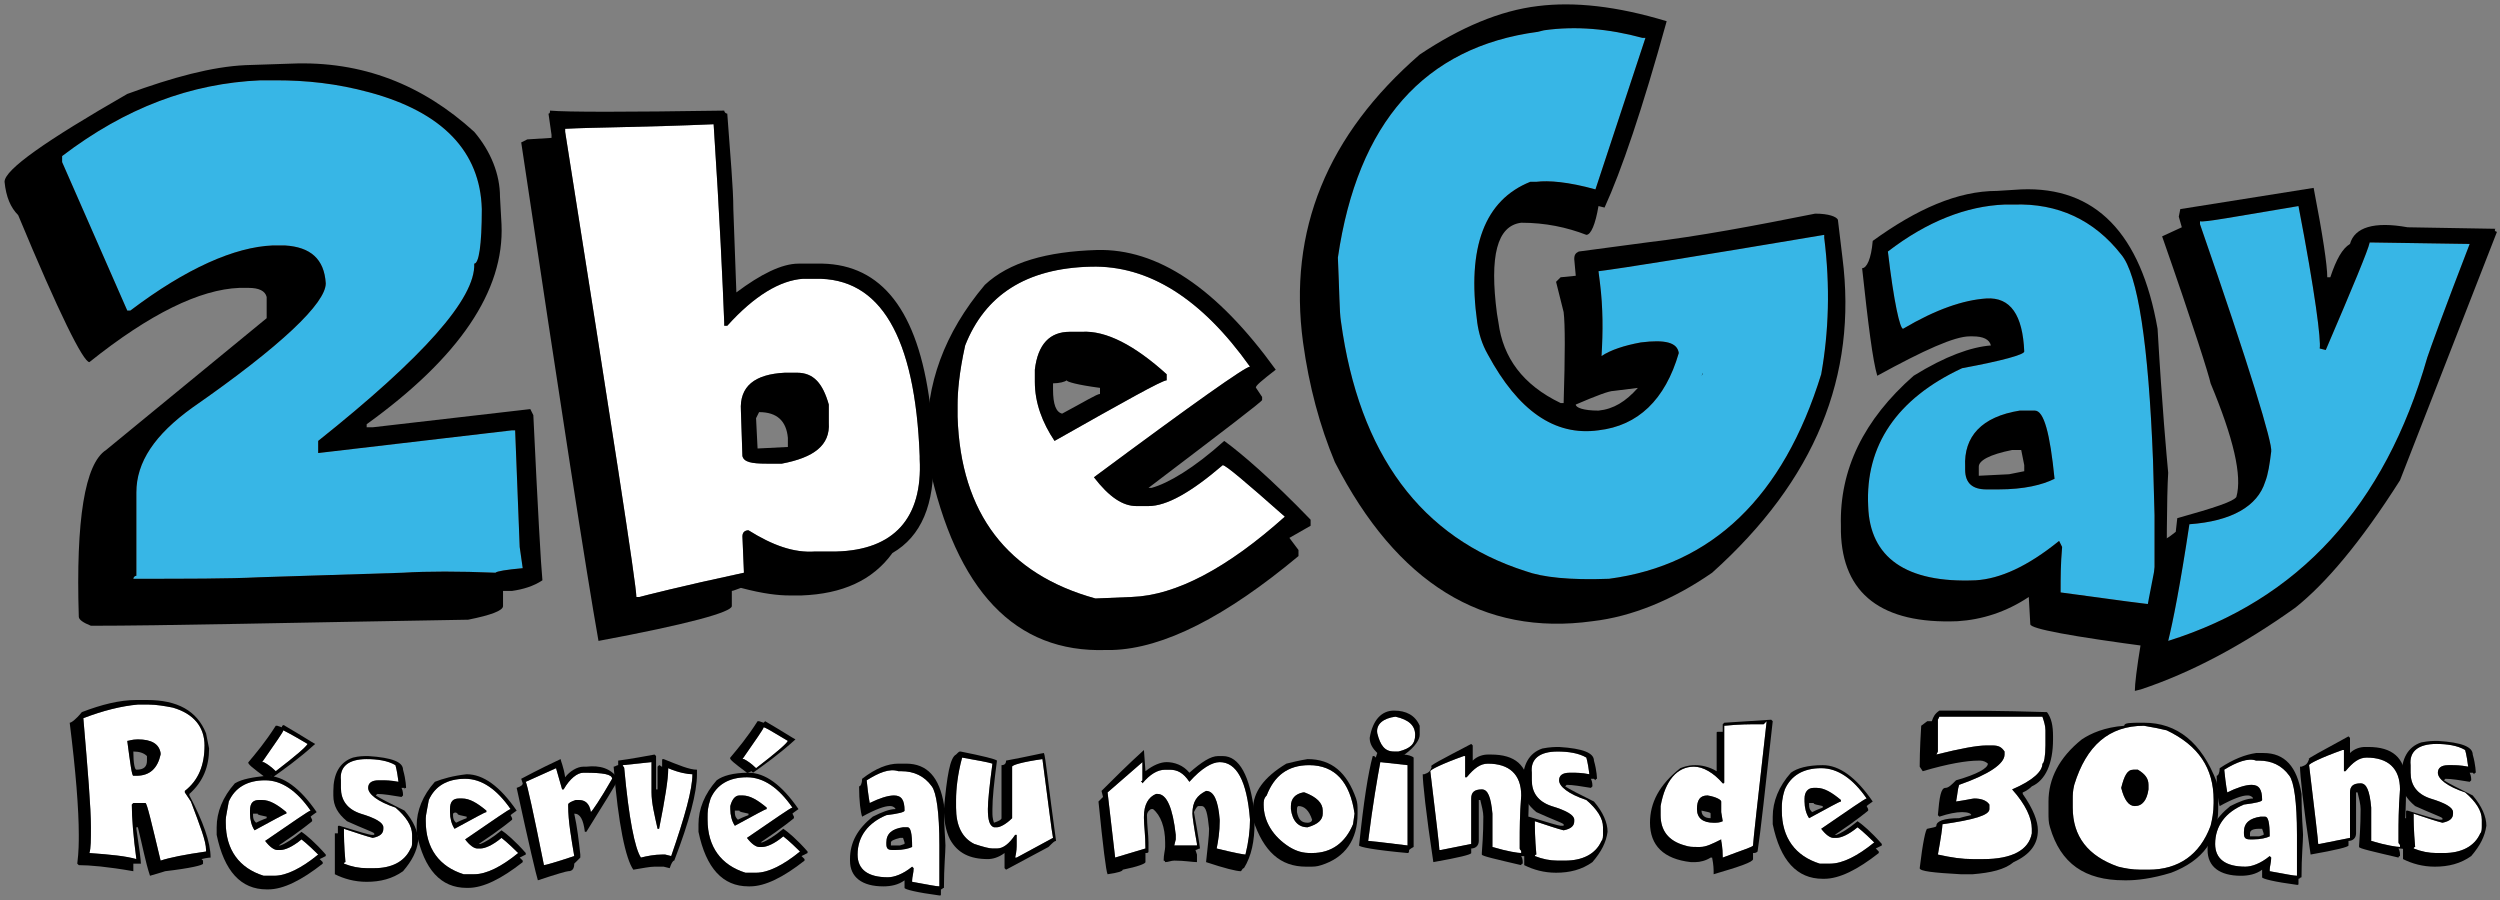
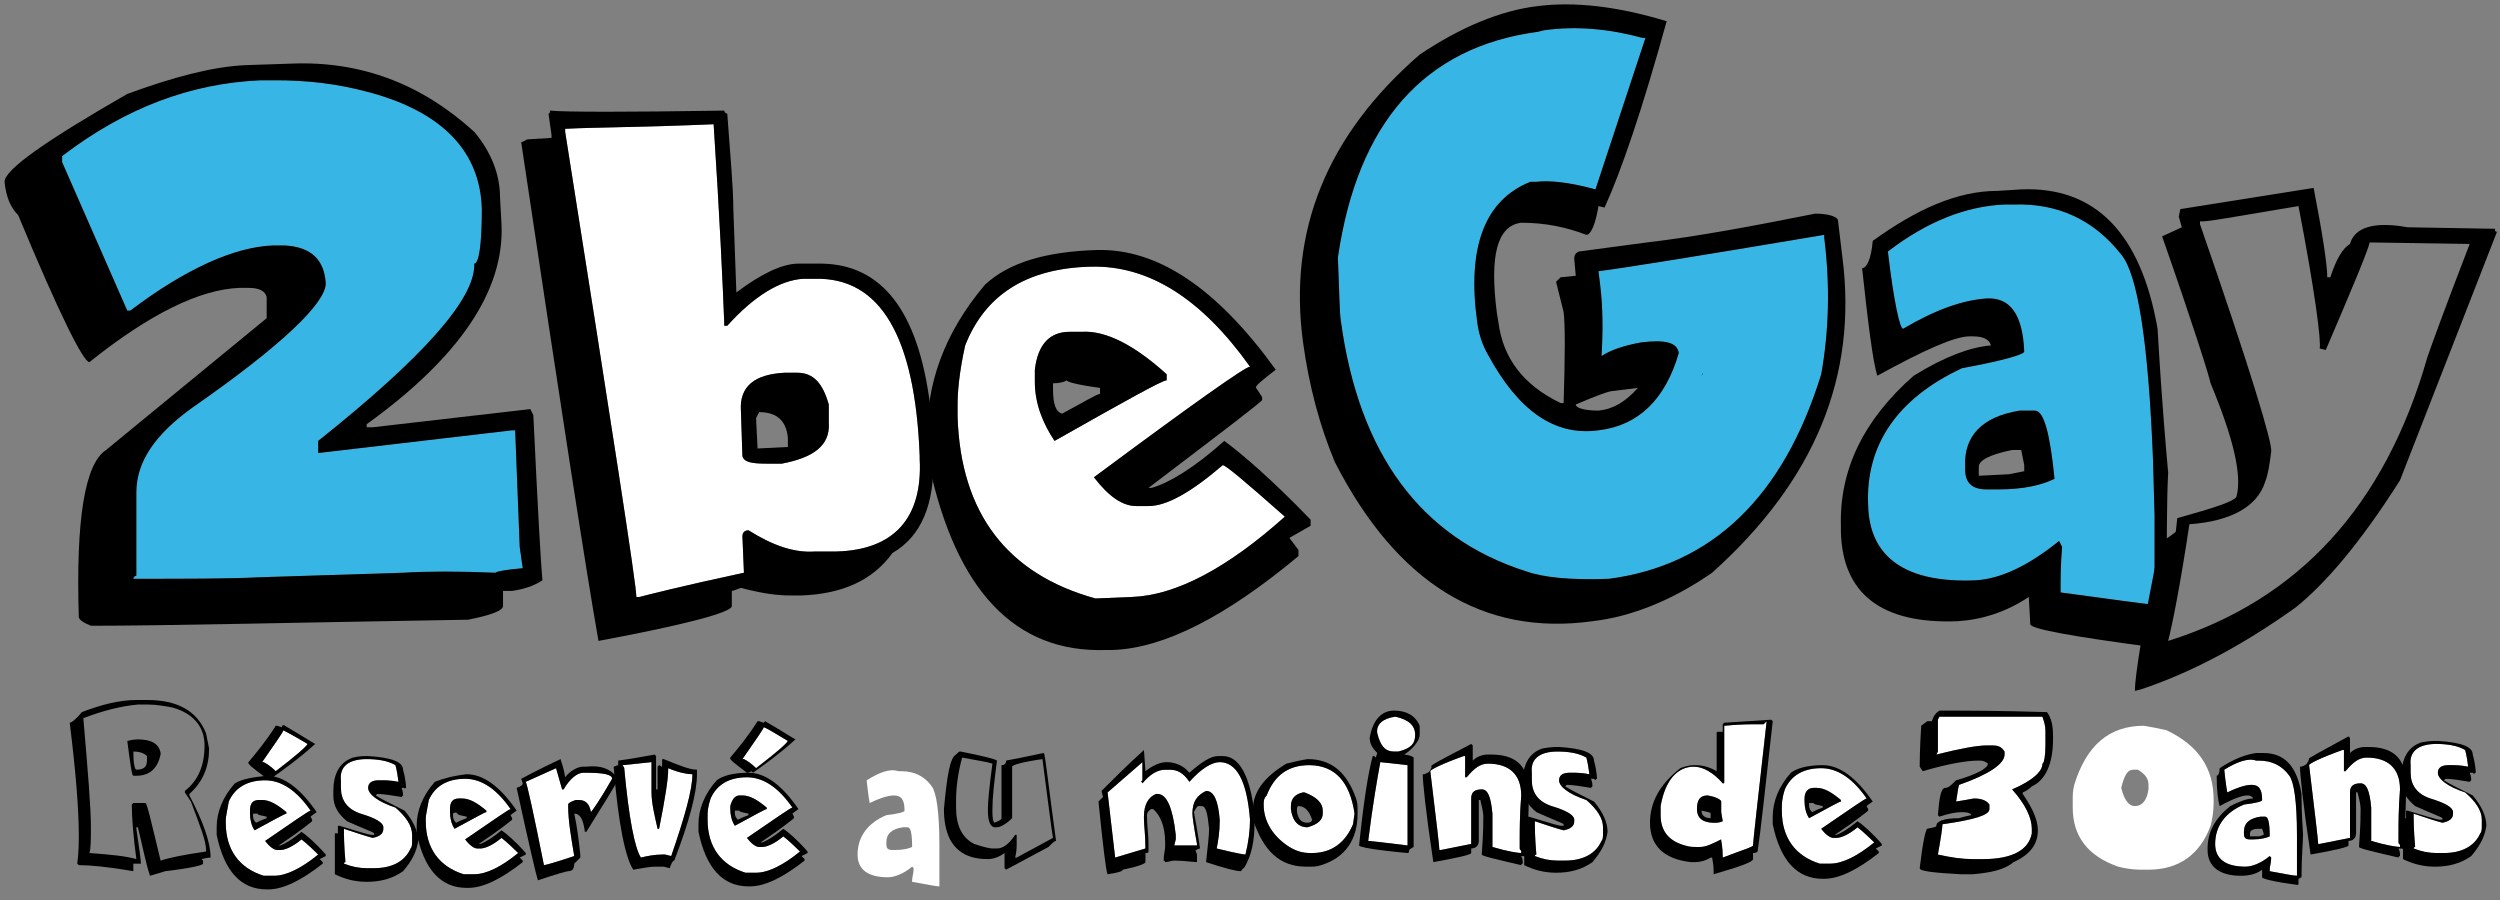
<svg xmlns="http://www.w3.org/2000/svg" version="1.1" id="Calque_1" x="0px" y="0px" viewBox="0 0 165 59.4" style="enable-background:new 0 0 165 59.4;" xml:space="preserve">
  <rect x="0" y="0" width="165" height="59.4" fill="#808080" stroke="none" />
  <style type="text/css">
	.st0{fill:#37B6E6;}
	.st1{fill:#FFFFFF;}
</style>
  <g>
    <path class="st0" d="M4.1,10.7l4.3,9.8l0.2,0c3.7-2.8,6.9-4.2,9.4-4.3l0.8,0c1.7,0.1,2.6,0.9,2.7,2.5c0,1.3-2.9,4.1-8.8,8.2   C10.2,28.7,9,30.5,9,32.5C9,35.2,9,37,9,38c-0.1,0-0.2,0.1-0.2,0.2c3.5,0,6.3,0,8.3-0.1l9.5-0.3c1.6-0.1,3.7-0.1,6.1,0   c0.1-0.1,0.7-0.2,1.8-0.3l-0.2-1.4l-0.3-7.7l-0.2,0L21,29.9l0-0.8c6.9-5.5,10.4-9.4,10.3-11.7c0.3,0,0.5-1.2,0.5-3.6   c-0.1-3.8-2.6-6.4-7.4-7.7c-2.2-0.6-4.2-0.8-6.2-0.8l-1,0c-4.6,0.2-8.9,1.8-13.1,5L4.1,10.7z" />
    <path class="st1" d="M37.3,8.5l0,0.2C40.4,28.3,42,38.6,42,39.4l0.2,0c0.4-0.1,2.7-0.7,6.9-1.6L49,35.4c0-0.3,0.2-0.4,0.4-0.4   c1.6,1,3,1.5,4.4,1.4l1.4,0c3.8-0.1,5.7-2.2,5.5-6.1l0-0.2c-0.3-7.9-2.6-11.8-6.9-11.7l-0.8,0c-1.5,0.1-3.2,1.1-5,3.1l-0.2,0l0-0.2   c-0.1-2.6-0.3-7-0.7-13.1C42.4,8.4,39.2,8.4,37.3,8.5z M51.8,24.6l0.8,0c1.1,0,1.7,0.7,2.1,2.1l0,1.2c0.1,1.5-1,2.3-3.1,2.7l-1,0   c-1,0-1.5-0.1-1.6-0.5l-0.1-3C48.8,25.5,49.8,24.7,51.8,24.6z" />
    <path class="st1" d="M63.2,26.7l0,0.8c0.2,6.4,3.3,10.4,9.1,12l2.4-0.1c2.9-0.1,6.3-1.9,10.1-5.3c-2.6-2.3-3.9-3.4-4.1-3.4   c-2.1,1.8-3.7,2.7-4.9,2.7l-0.8,0c-0.9,0-1.8-0.6-2.8-1.9c6.6-4.9,10-7.3,10.3-7.3c-3.2-4.5-6.7-6.7-10.5-6.6   c-4.3,0.1-7,1.9-8.3,5.2C63.3,24.6,63.2,25.9,63.2,26.7z M70.6,21.9l0.8,0c1.6-0.1,3.5,0.9,5.6,2.8l0,0.4c-0.3,0-2.8,1.4-7.4,4   c-0.8-1.2-1.3-2.5-1.3-3.9l0-0.8C68.5,22.7,69.3,21.9,70.6,21.9z" />
    <path class="st0" d="M88.5,21.2c1.2,8.8,5.3,14.3,12.2,16.5c1.1,0.4,2.9,0.6,5.5,0.5c6.8-0.9,11.5-5.4,14-13.5   c0.5-2.8,0.6-5.8,0.2-9l0-0.2c-8.3,1.4-13.3,2.2-14.9,2.4l0.1,0.8c0.2,1.6,0.2,3.2,0.1,4.8c0.6-0.4,1.5-0.7,2.6-0.9   c1.6-0.2,2.4,0,2.5,0.7c-0.9,3.1-2.7,4.8-5.3,5.1c-2.9,0.4-5.3-1.3-7.3-5c-0.4-0.7-0.6-1.4-0.7-2.1c-0.7-5,0.5-8.1,3.5-9.3l0.4,0   c0.8-0.1,2.1,0,3.9,0.5l3.3-10l-0.2,0c-2.2-0.6-4.4-0.8-6.5-0.5l-0.4,0.1c-7.5,1-11.9,6-13.2,14.9C88.4,19.2,88.4,20.6,88.5,21.2z    M112.3,24.8c0,0,0.1-0.1,0.1-0.2L112.3,24.8z" />
    <path class="st0" d="M124.6,16.6c0.4,3.4,0.8,5.1,1,5.1c2.2-1.3,4-1.9,5.5-2c1.6-0.1,2.4,1.1,2.5,3.5c0,0.2-1.4,0.6-4.1,1.1   c-4.3,2-6.4,5.1-6.2,9.1c0.1,3.4,2.5,5.1,7.1,4.9c1.6-0.1,3.4-0.9,5.5-2.6l0.2,0.4c-0.1,1.1-0.1,2.1-0.1,2.8l0,0.2   c3.7,0.5,5.8,0.8,6.2,0.8c0-2.6,0-4.6,0-5.9l-0.1-3.6c-0.3-7.7-1-12.3-2.1-13.6c-1.8-2.3-4.2-3.4-7.1-3.3l-0.6,0   C129.8,13.6,127.2,14.6,124.6,16.6z M134.3,27.1c0.6,0,1,1.5,1.3,4.5c-0.8,0.4-2,0.7-3.7,0.7l-0.8,0c-0.9,0-1.4-0.4-1.4-1.3l0-0.2   c-0.1-2,1.1-3.3,3.6-3.7L134.3,27.1z" />
-     <path class="st0" d="M156.4,16c-0.1,0.5-1.1,2.9-2.9,7.1l-0.4-0.1c0.1-0.5-0.3-3.7-1.4-9.4c-4.2,0.7-6.3,1.1-6.5,1l0,0.2   c3.3,9.5,4.8,14.5,4.7,15c-0.1,0.8-0.2,1.5-0.4,2c-0.5,1.6-2.2,2.6-5,2.8c-0.6,4-1.1,6.5-1.4,7.7c8.6-2.7,14.3-8.9,17.1-18.7   c0.2-0.6,1.1-3.1,2.8-7.5L156.4,16z" />
    <g>
      <path d="M16.2,4.3l3-0.1c4.7-0.2,8.7,1.4,12.1,4.5c1.1,1.3,1.7,2.8,1.7,4.3l0.1,1.8c0.2,4.4-2.8,8.8-8.9,13.2l0,0.2l0.4,0L35,27    l0.2,0.4c0.3,6.3,0.5,9.9,0.6,10.9c-0.6,0.4-1.3,0.6-2,0.7l-0.6,0l0,1c0,0.3-0.8,0.6-2.3,0.9C19,41.1,10.7,41.3,6,41.3    c-0.5-0.2-0.8-0.4-0.8-0.6c-0.2-6.4,0.4-10.1,1.8-11l10.6-8.7l0-1.4c-0.1-0.4-0.5-0.6-1.2-0.6l-0.6,0c-2.6,0.1-5.9,1.7-9.9,4.9    c-0.4,0-2-3.2-4.7-9.7c-0.5-0.5-0.8-1.2-0.9-2.2c0-0.8,2.7-2.7,8.1-5.8C11.4,5.1,14,4.4,16.2,4.3z M4.1,10.7l4.3,9.8l0.2,0    c3.7-2.8,6.9-4.2,9.4-4.3l0.8,0c1.7,0.1,2.6,0.9,2.7,2.5c0,1.3-2.9,4.1-8.8,8.2C10.2,28.7,9,30.5,9,32.5C9,35.2,9,37,9,38    c-0.1,0-0.2,0.1-0.2,0.2c3.5,0,6.3,0,8.3-0.1l9.5-0.3c1.6-0.1,3.7-0.1,6.1,0c0.1-0.1,0.7-0.2,1.8-0.3l-0.2-1.4l-0.3-7.7l-0.2,0    L21,29.9l0-0.8c6.9-5.5,10.4-9.4,10.3-11.7c0.3,0,0.5-1.2,0.5-3.6c-0.1-3.8-2.6-6.4-7.4-7.7c-2.2-0.6-4.2-0.8-6.2-0.8l-1,0    c-4.6,0.2-8.9,1.8-13.1,5L4.1,10.7z" />
      <path d="M36.3,7.3c1.1,0.1,5,0.1,11.5,0c0,0.1,0.1,0.2,0.2,0.2c0.2,2.8,0.4,4.9,0.4,6.3l0.2,5.5c1.6-1.2,3-1.9,4.1-1.9l1.2,0    c4-0.1,6.5,2.7,7.4,8.7c0.2,1.2,0.3,2.4,0.3,3.6l0,0.4c0.1,3.2-0.8,5.3-2.7,6.4c-1.3,1.8-3.3,2.7-6,2.8l-0.8,0    c-0.7,0-1.7-0.1-3.2-0.5c-0.3,0.1-0.5,0.2-0.6,0.2l0,1c0,0.4-2.9,1.2-8.8,2.3c-0.8-4.5-2.5-15.5-5.1-32.9l0.4-0.2l1.6-0.1l0-0.2    l-0.2-1.4C36.3,7.5,36.3,7.4,36.3,7.3z M37.3,8.5l0,0.2C40.4,28.3,42,38.6,42,39.4l0.2,0c0.4-0.1,2.7-0.7,6.9-1.6L49,35.4    c0-0.3,0.2-0.4,0.4-0.4c1.6,1,3,1.5,4.4,1.4l1.4,0c3.8-0.1,5.7-2.2,5.5-6.1l0-0.2c-0.3-7.9-2.6-11.8-6.9-11.7l-0.8,0    c-1.5,0.1-3.2,1.1-5,3.1l-0.2,0l0-0.2c-0.1-2.6-0.3-7-0.7-13.1C42.4,8.4,39.2,8.4,37.3,8.5z M51.8,24.6l0.8,0    c1.1,0,1.7,0.7,2.1,2.1l0,1.2c0.1,1.5-1,2.3-3.1,2.7l-1,0c-1,0-1.5-0.1-1.6-0.5l-0.1-3C48.8,25.5,49.8,24.7,51.8,24.6z M50.1,27.2    l-0.2,0.4l0.1,2l2-0.1l0-0.6C51.9,27.8,51.3,27.2,50.1,27.2z" />
      <path d="M72.4,16.5c4-0.1,7.9,2.5,11.8,7.9c-0.9,0.7-1.4,1.1-1.3,1.2l0.4,0.6l0,0.2c0,0.1-2.5,2-7.5,5.8l0.2,0    c1.1-0.3,2.8-1.3,4.8-3.1c1.1,0.8,3.1,2.5,5.7,5.2l0,0.4l-1.4,0.8l0.6,0.8l0,0.4c-4.8,4-8.9,6.1-12.3,6.2l-0.4,0    c-6,0.2-9.9-3.9-11.7-12.3l-0.1-1.6c-0.1-3.6,1.1-7,3.8-10.2C66.6,17.3,69.1,16.6,72.4,16.5z M63.2,26.7l0,0.8    c0.2,6.4,3.3,10.4,9.1,12l2.4-0.1c2.9-0.1,6.3-1.9,10.1-5.3c-2.6-2.3-3.9-3.4-4.1-3.4c-2.1,1.8-3.7,2.7-4.9,2.7l-0.8,0    c-0.9,0-1.8-0.6-2.8-1.9c6.6-4.9,10-7.3,10.3-7.3c-3.2-4.5-6.7-6.7-10.5-6.6c-4.3,0.1-7,1.9-8.3,5.2    C63.3,24.6,63.2,25.9,63.2,26.7z M70.6,21.9l0.8,0c1.6-0.1,3.5,0.9,5.6,2.8l0,0.4c-0.3,0-2.8,1.4-7.4,4c-0.8-1.2-1.3-2.5-1.3-3.9    l0-0.8C68.5,22.7,69.3,21.9,70.6,21.9z M69.5,25.3l0,0.4c0,1,0.2,1.5,0.6,1.6c1.5-0.8,2.3-1.3,2.5-1.3l0-0.4    c-1.5-0.2-2.2-0.4-2.2-0.5C70.3,25.2,69.9,25.3,69.5,25.3z" />
      <path d="M101.5,0.4c2.4-0.3,5.2,0,8.5,1c-1.6,5.8-3,9.9-4.1,12.3l-0.4-0.1c-0.2,1.2-0.5,1.9-0.8,1.9c-1.3-0.5-2.7-0.8-4.3-0.8    c-1.6,0.2-2.1,2.2-1.6,6l0.1,0.6c0.3,2.3,1.6,4.1,4.1,5.3l0.2,0c0.1-3.2,0.1-5.2,0-6l-0.5-2l0.3-0.3l1-0.1l-0.1-1.1    c0-0.3,0.1-0.4,0.3-0.5l4.5-0.6c3.4-0.4,7.1-1.1,11.1-1.9c0.9,0,1.4,0.2,1.5,0.4l0.3,2.5c1,7.8-1.8,14.7-8.6,20.8    c-2.6,1.8-5.3,2.9-7.9,3.2c-7.2,1-12.9-2.5-17-10.5c-1-2.4-1.7-5-2.1-7.9c-1-7.4,1.6-13.7,7.7-19C96.4,1.8,99,0.7,101.5,0.4z     M88.5,21.2c1.2,8.8,5.3,14.3,12.2,16.5c1.1,0.4,2.9,0.6,5.5,0.5c6.8-0.9,11.5-5.4,14-13.5c0.5-2.8,0.6-5.8,0.2-9l0-0.2    c-8.3,1.4-13.3,2.2-14.9,2.4l0.1,0.8c0.2,1.6,0.2,3.2,0.1,4.8c0.6-0.4,1.5-0.7,2.6-0.9c1.6-0.2,2.4,0,2.5,0.7    c-0.9,3.1-2.7,4.8-5.3,5.1c-2.9,0.4-5.3-1.3-7.3-5c-0.4-0.7-0.6-1.4-0.7-2.1c-0.7-5,0.5-8.1,3.5-9.3l0.4,0c0.8-0.1,2.1,0,3.9,0.5    l3.3-10l-0.2,0c-2.2-0.6-4.4-0.8-6.5-0.5l-0.4,0.1c-7.5,1-11.9,6-13.2,14.9C88.4,19.2,88.4,20.6,88.5,21.2z M104,26.7    c0,0.2,0.5,0.4,1.5,0.4c1-0.1,1.8-0.6,2.6-1.5l-1.6,0.2C106.2,25.8,105.4,26.1,104,26.7z M112.3,24.8c0,0,0.1-0.1,0.1-0.2    L112.3,24.8z" />
      <path d="M131.8,12.6l1.6-0.1c4.9-0.2,7.9,2.9,9,9.2c0.3,5.2,0.6,8.4,0.7,9.5c-0.1,1.7-0.1,5-0.1,9.7c-0.3,0.1-0.5,0.2-0.6,0.2    l0,1.2c0,0.3-0.1,0.4-0.4,0.4c-5.3-0.7-8-1.2-8-1.5l-0.1-1.8c-1.5,1-3.1,1.5-4.7,1.6c-5,0.2-7.6-1.8-7.7-5.9l0-0.4    c-0.1-3.7,1.5-7,4.8-9.9c2.1-1.3,3.8-1.9,5.1-2c-0.1-0.4-0.5-0.6-1.2-0.6l-0.2,0c-1,0-3,0.9-6.1,2.6c-0.3-1-0.6-3.4-1-7.1    c0.3,0,0.6-0.6,0.7-1.8C126.5,13.8,129.2,12.6,131.8,12.6z M124.6,16.6c0.4,3.4,0.8,5.1,1,5.1c2.2-1.3,4-1.9,5.5-2    c1.6-0.1,2.4,1.1,2.5,3.5c0,0.2-1.4,0.6-4.1,1.1c-4.3,2-6.4,5.1-6.2,9.1c0.1,3.4,2.5,5.1,7.1,4.9c1.6-0.1,3.4-0.9,5.5-2.6l0.2,0.4    c-0.1,1.1-0.1,2.1-0.1,2.8l0,0.2c3.7,0.5,5.8,0.8,6.2,0.8c0-2.6,0-4.6,0-5.9l-0.1-3.6c-0.3-7.7-1-12.3-2.1-13.6    c-1.8-2.3-4.2-3.4-7.1-3.3l-0.6,0C129.8,13.6,127.2,14.6,124.6,16.6z M134.3,27.1c0.6,0,1,1.5,1.3,4.5c-0.8,0.4-2,0.7-3.7,0.7    l-0.8,0c-0.9,0-1.4-0.4-1.4-1.3l0-0.2c-0.1-2,1.1-3.3,3.6-3.7L134.3,27.1z M130.6,30.8l0,0.6l2-0.1l1-0.2l0-0.4l-0.2-1l-0.6,0    C131.3,30,130.6,30.4,130.6,30.8z" />
      <path d="M164.7,15.1c-0.1,0.1,0,0.2,0.1,0.2l-6.4,16.4c-2.6,4.1-4.9,6.8-6.9,8.4c-3.5,2.5-6.9,4.3-10.2,5.4l-0.4,0.1    c0-0.9,0.5-4.2,1.7-10c0.2,0.1,0.5-0.1,1-0.5l0.1-0.9c2.5-0.7,3.7-1.1,3.9-1.4c0.4-1.4-0.2-3.9-1.7-7.5c-0.1-0.5-1.1-3.7-3.2-9.7    L144,15l-0.2-0.7l0.1-0.5l8.8-1.4c0.6,3.1,0.9,5.1,0.9,5.9l0.2,0c0.4-1.2,0.8-1.9,1.3-2.2c0.3-1.1,1.6-1.5,3.8-1.1L164.7,15.1z     M156.4,16c-0.1,0.5-1.1,2.9-2.9,7.1l-0.4-0.1c0.1-0.5-0.3-3.7-1.4-9.4c-4.2,0.7-6.3,1.1-6.5,1l0,0.2c3.3,9.5,4.8,14.5,4.7,15    c-0.1,0.8-0.2,1.5-0.4,2c-0.5,1.6-2.2,2.6-5,2.8c-0.6,4-1.1,6.5-1.4,7.7c8.6-2.7,14.3-8.9,17.1-18.7c0.2-0.6,1.1-3.1,2.8-7.5    L156.4,16z" />
    </g>
  </g>
  <g>
-     <path class="st1" d="M5.5,47.4C5.8,50.9,6,53.3,6,54.6C6,55.4,6,56,5.9,56.3c1.4,0.1,2.4,0.2,3.1,0.4c-0.2-1.5-0.3-2.7-0.3-3.6   L8.8,53l0.8,0c0.1,0,0.4,1.3,1,3.8c0.6-0.2,1.6-0.4,3-0.6l0-0.1c0-0.6-0.4-1.6-1-3.2l-0.4-0.6l0-0.1c0.9-0.7,1.3-1.7,1.3-3   c0-1.2-0.7-2.1-2.1-2.5c-0.5-0.1-1.1-0.2-1.6-0.2l-0.7,0C8,46.6,6.8,46.9,5.5,47.4z M9.1,48.8c0.9,0,1.4,0.3,1.5,0.9l0,0.1   c-0.2,0.9-0.7,1.4-1.6,1.4l-0.2,0c-0.1,0-0.2-0.8-0.4-2.3C8.5,48.9,8.7,48.8,9.1,48.8z" />
    <path class="st1" d="M14.9,54.1l0,0.2c0,1.8,0.9,3,2.5,3.5l0.7,0c0.8,0,1.8-0.5,2.9-1.4c-0.7-0.7-1.1-1-1.1-1   c-0.6,0.5-1.1,0.7-1.4,0.7l-0.2,0c-0.2,0-0.5-0.2-0.8-0.6c1.9-1.3,2.9-2,3-2c-0.9-1.3-1.9-2-3-2c-1.2,0-2,0.5-2.4,1.4   C15,53.5,14.9,53.9,14.9,54.1z M17.1,52.8l0.2,0c0.5,0,1,0.3,1.6,0.8l0,0.1c-0.1,0-0.8,0.4-2.1,1.1c-0.2-0.3-0.3-0.7-0.3-1.1l0-0.2   C16.5,53,16.7,52.8,17.1,52.8z M18.7,48.2c0,0.1-0.5,0.8-1.4,2.1l0.1,0c0.2,0.1,0.5,0.3,0.8,0.6c1.3-1,2-1.6,2.1-1.8   C19.3,48.5,18.7,48.2,18.7,48.2z" />
    <path class="st1" d="M22.5,52c0,0.8,0.4,1.4,1.3,1.7c1,0.3,1.5,0.6,1.5,0.9l0,0.1c0,0.3-0.2,0.5-0.7,0.6c-0.4-0.1-1-0.3-1.9-0.6   c0,0.4,0,1.1,0.1,2.2c0,0-0.1,0-0.1,0.1c0.5,0.2,1,0.3,1.5,0.3l0.5,0c1.1,0,2-0.4,2.4-1.3c0.1-0.1,0.1-0.3,0.1-0.5l0-0.4   c0-0.6-0.4-1.2-1.1-1.8c-1.2-0.4-1.8-0.9-1.8-1.3c0-0.3,0.2-0.5,0.7-0.5l0.2,0c0.2,0,0.6,0,1.1,0.1c-0.1-0.8-0.2-1.1-0.2-1.1   c-0.5-0.3-1.2-0.4-1.9-0.4c-1.2,0-1.8,0.5-1.7,1.4C22.5,51.6,22.5,51.7,22.5,52z" />
    <path class="st1" d="M28.1,54l0,0.2c0,1.8,0.9,3,2.5,3.5l0.7,0c0.8,0,1.8-0.5,2.9-1.4c-0.7-0.7-1.1-1-1.1-1   C32.5,55.8,32,56,31.7,56l-0.2,0c-0.2,0-0.5-0.2-0.8-0.6c1.9-1.3,2.9-2,3-2c-0.9-1.3-1.9-2-3-2c-1.2,0-2,0.5-2.4,1.4   C28.2,53.4,28.1,53.8,28.1,54z M30.3,52.7l0.2,0c0.5,0,1,0.3,1.6,0.8l0,0.1c-0.1,0-0.8,0.4-2.1,1.1c-0.2-0.3-0.3-0.7-0.3-1.1l0-0.2   C29.7,52.9,29.9,52.7,30.3,52.7z" />
    <path class="st1" d="M34.7,51.6c0.1,0.2,0.5,2,1.2,5.5c0.1,0,0.8-0.2,2-0.6c-0.2-1.2-0.4-2.3-0.4-3.3l0-0.1c0-0.1,0.2-0.2,0.5-0.3   l0.2,0c0.4,0,0.7,0.2,0.8,0.8c0.1-0.1,0.6-0.8,1.4-2.2c0-0.3-0.6-0.4-1.8-0.4l-0.1,0c-0.4,0-0.9,0.4-1.3,1.1l-0.1,0l-0.4-1.4   L34.7,51.6z" />
    <path class="st1" d="M41.1,50.5c0,0.1,0.1,0.1,0.1,0.2c0.3,3.3,0.7,5.3,1.1,5.9c0.4-0.1,0.9-0.2,1.4-0.2l0.2,0l0.4,0.1   c0.9-2.6,1.4-4.4,1.4-5.4c-0.3,0-0.9-0.1-1.6-0.4l0,0.1c0,0.6-0.2,1.9-0.6,3.9l-0.1,0c-0.2-0.9-0.4-1.7-0.4-2.4l0-2L41.1,50.5z" />
    <path class="st1" d="M46.7,53.9l0,0.2c0,1.8,0.9,3,2.5,3.5l0.7,0c0.8,0,1.8-0.5,2.9-1.4c-0.7-0.7-1.1-1-1.1-1   c-0.6,0.5-1.1,0.7-1.4,0.7l-0.2,0c-0.2,0-0.5-0.2-0.8-0.6c1.9-1.3,2.9-2,3-2c-0.9-1.3-1.9-2-3-2c-1.2,0-2,0.5-2.4,1.4   C46.7,53.3,46.7,53.6,46.7,53.9z M48.8,52.5l0.2,0c0.5,0,1,0.3,1.6,0.8l0,0.1c-0.1,0-0.8,0.4-2.1,1.1c-0.2-0.3-0.3-0.7-0.3-1.1   l0-0.2C48.3,52.8,48.5,52.5,48.8,52.5z M50.4,48c0,0.1-0.5,0.8-1.4,2.1l0.1,0c0.2,0.1,0.5,0.3,0.8,0.6c1.3-1,2-1.6,2.1-1.8   C51,48.3,50.5,48,50.4,48z" />
    <path class="st1" d="M57.2,51.5c0.1,1,0.2,1.5,0.2,1.5c0.6-0.3,1.2-0.5,1.6-0.5c0.5,0,0.7,0.3,0.7,1c0,0.1-0.4,0.2-1.2,0.3   c-1.2,0.5-1.9,1.4-1.9,2.6c0,1,0.7,1.5,2,1.5c0.4,0,1-0.2,1.6-0.7l0.1,0.1c0,0.3-0.1,0.6-0.1,0.8l0,0.1c1.1,0.2,1.6,0.3,1.8,0.3   c0-0.8,0-1.3,0-1.7l0-1c0-2.2-0.2-3.5-0.5-3.9c-0.5-0.7-1.2-1-2-1l-0.2,0C58.7,50.7,58,51,57.2,51.5z M59.9,54.6   c0.2,0,0.3,0.4,0.3,1.3c-0.2,0.1-0.6,0.2-1.1,0.2l-0.2,0c-0.3,0-0.4-0.1-0.4-0.4l0-0.1c0-0.6,0.4-0.9,1.1-1L59.9,54.6z" />
-     <path class="st1" d="M63.5,50c-0.3,1.1-0.4,2.1-0.4,2.8l0,0.5c0,1.2,0.4,2,1.2,2.4c0.6,0.2,1,0.3,1.2,0.3l0.3,0   c0.4,0,0.8-0.3,1.2-0.9l0.1,0l0,0.6c0,0.2,0,0.5-0.1,0.9l0.1,0l2.4-1.3c-0.1-0.5-0.3-2.2-0.7-5.2c-1.4,0.2-2,0.4-2,0.5   c0,0.8,0,1.9,0,3.4c-0.4,0.4-0.8,0.6-1,0.6l-0.2,0c-0.3-0.1-0.4-0.5-0.4-1.2c0-0.5,0.1-1.5,0.3-3C65.2,50.3,64.6,50.2,63.5,50z" />
    <path class="st1" d="M73.1,52.3l0.5,4.3l2-0.6c0-0.9-0.1-1.5-0.1-2l0-0.1c0-0.8,0.3-1.3,0.8-1.5l0.1,0c0.6,0,1,0.9,1.2,2.7l0,0.3   l-0.1,0.4l1.5,0l0-0.1c-0.2-1.1-0.3-1.8-0.3-2c0-0.8,0.3-1.2,0.9-1.5c0.5,0,0.8,0.6,0.9,1.9l0,0.1c0,0.7-0.1,1.3-0.2,1.8   c1.2,0.3,1.8,0.4,1.9,0.4c0.2-0.8,0.3-1.6,0.3-2.3c-0.2-2.6-0.9-3.8-2-3.8c-0.5,0-1.2,0.4-2,1.3c-0.4-0.6-0.8-0.8-1.3-0.8l-0.3,0   c-0.5,0-1,0.3-1.5,0.9c0,0,0-0.1-0.1-0.1l0.1-0.1l0-1.2L73.1,52.3z" />
    <path class="st1" d="M83.4,53.1c0,1.1,0.6,2.1,1.7,2.8c0.5,0.3,0.9,0.4,1.4,0.4l0.1,0c1.3,0,2.2-0.7,2.7-1.9l0.1-0.7   c-0.3-2.1-1.3-3.2-3-3.2c-1.4,0-2.3,0.7-2.8,2C83.4,52.7,83.4,52.9,83.4,53.1z M86.1,52.3c0.8,0.3,1.2,0.7,1.2,1.2l0,0.2   c0,0.4-0.3,0.7-1,0.9c-0.6,0-1-0.4-1.1-1.2l0-0.2c0-0.5,0.3-0.8,0.8-0.9L86.1,52.3z" />
    <path class="st1" d="M91.1,50.3c-0.2,1.1-0.5,2.8-0.8,5.2c0.1,0,1,0.1,2.6,0.3l0-5.3L91.1,50.3z M90.9,48.4L90.9,48.4   c0.2,0.8,0.5,1.2,1.1,1.2l0.3,0c0.8-0.2,1.1-0.5,1.1-1.1c0-0.6-0.4-1-1.3-1.2C91.3,47.4,90.8,47.8,90.9,48.4z" />
    <path class="st1" d="M94.4,50.9c0.4,3.3,0.6,5,0.6,5.2l0.1,0l2-0.4c0-1.4,0-2.4,0-2.9l0-0.1c0-0.4,0.2-0.6,0.7-0.6   c0.4,0,0.6,0.5,0.7,1.6c0,0.5,0,1.2,0,2.2c1,0.3,1.7,0.4,1.9,0.4l0-0.1c0-0.1-0.1-0.1-0.1-0.2l0-0.6c0-0.6,0-1.6,0.1-2.9   c0-1.4-0.8-2.1-2.2-2.1c-0.5,0-0.9,0.3-1.4,0.9l-0.1,0l0-1.4l-0.1,0C95.2,50.4,94.4,50.8,94.4,50.9z" />
    <path class="st1" d="M101.1,51.5c0,0.8,0.4,1.4,1.3,1.7c1,0.3,1.5,0.6,1.5,0.9l0,0.1c0,0.3-0.2,0.5-0.7,0.6c-0.4-0.1-1-0.3-1.9-0.6   c0,0.4,0,1.1,0.1,2.2c0,0-0.1,0-0.1,0.1c0.5,0.2,1,0.3,1.5,0.3l0.5,0c1.1,0,2-0.4,2.4-1.3c0.1-0.1,0.1-0.3,0.1-0.5l0-0.4   c0-0.6-0.4-1.2-1.1-1.8c-1.2-0.4-1.8-0.9-1.8-1.3c0-0.3,0.2-0.5,0.7-0.5l0.2,0c0.2,0,0.6,0,1.1,0.1c-0.1-0.8-0.2-1.1-0.2-1.1   c-0.5-0.3-1.2-0.4-1.9-0.4c-1.2,0-1.8,0.5-1.7,1.4C101.1,51,101.1,51.2,101.1,51.5z" />
    <path class="st1" d="M116.4,47.8l-0.3,0c-0.6,0-1.3,0-2.3,0.1l0,3.7c0,0.1,0,0.1-0.1,0.1c-0.6-0.7-1.3-1.1-1.9-1.1   c-1.1,0-1.9,0.9-2.2,2.6l0,0.6c0,1,0.5,1.7,1.6,2c0.3,0.1,0.5,0.1,0.8,0.1l0.2,0c0.4,0,0.8-0.2,1.4-0.5l0,0.1c0,0,0.1,0.4,0.1,1.1   c1.3-0.5,2-0.7,2-0.8c0-0.2,0.3-2.9,0.9-8.2L116.4,47.8z M112.7,52.5c0.6,0.1,0.9,0.3,0.9,0.4l0,0.7l0.1,0.6   c-0.2,0.1-0.4,0.1-0.6,0.1c-0.7,0-1.1-0.3-1.1-0.9C112,52.8,112.2,52.5,112.7,52.5z" />
    <path class="st1" d="M117.6,53.3l0,0.2c0,1.8,0.9,3,2.5,3.5l0.7,0c0.8,0,1.8-0.5,2.9-1.4c-0.7-0.7-1.1-1-1.1-1   c-0.6,0.5-1.1,0.7-1.4,0.7l-0.2,0c-0.2,0-0.5-0.2-0.8-0.6c1.9-1.3,2.9-2,3-2c-0.9-1.3-1.9-2-3-2c-1.2,0-2,0.5-2.4,1.4   C117.6,52.7,117.6,53.1,117.6,53.3z M119.7,52l0.2,0c0.5,0,1,0.3,1.6,0.8l0,0.1c-0.1,0-0.8,0.4-2.1,1.1c-0.2-0.3-0.3-0.7-0.3-1.1   l0-0.2C119.1,52.3,119.3,52,119.7,52z" />
    <path class="st1" d="M128,47.3l-0.1,0.2c0,1.1,0,1.8,0,2.1l-0.1,0.2c1.6-0.4,2.7-0.6,3.3-0.6l0.4,0c0.4,0,0.6,0.1,0.8,0.4l0,0.2   c0,0.6-1,1.3-3,2c-0.1,0.3-0.1,0.6-0.2,1.1c0.7-0.1,1.1-0.2,1.2-0.2c0.4,0,0.8,0.1,1,0.4l0,0.3c0,0.4-1,0.7-3.1,1   c0,0.2-0.1,0.9-0.3,2c0.9,0.2,1.6,0.3,2.3,0.3l0.7,0c1.9,0,3-0.6,3.2-1.7l0-0.3c0-0.7-0.4-1.6-1.3-2.6c1.4-0.6,2-1.2,2-1.7   c0.1,0,0.2-0.5,0.2-1.2l0-1c0-0.3-0.1-0.6-0.2-0.9c-2.1,0-3.7,0-4.9,0L128,47.3z" />
    <path class="st1" d="M136.8,52.7l0,0.6c0,1.9,1,3.2,3,3.9c0.4,0.1,0.9,0.2,1.5,0.2l0.5,0c2,0,3.4-1,4.1-2.9   c0.1-0.4,0.2-0.9,0.2-1.5l0-0.2c0-2.1-1-3.6-3.1-4.6c-0.4-0.1-0.9-0.2-1.5-0.3c-2.3,0-3.8,1.3-4.6,3.9   C136.8,52.2,136.8,52.5,136.8,52.7z M140.8,50.8l0.3,0c0.5,0.3,0.7,0.6,0.7,1l0,0.3c-0.1,0.7-0.4,1.1-0.9,1.1   c-0.4,0-0.7-0.4-0.9-1.2C140.2,51.2,140.4,50.8,140.8,50.8z" />
    <path class="st1" d="M146.8,50.8c0.1,1,0.2,1.5,0.2,1.5c0.6-0.3,1.2-0.5,1.6-0.5c0.5,0,0.7,0.3,0.7,1c0,0.1-0.4,0.2-1.2,0.3   c-1.2,0.5-1.9,1.4-1.9,2.6c0,1,0.7,1.5,2,1.5c0.4,0,1-0.2,1.6-0.7l0.1,0.1c0,0.3-0.1,0.6-0.1,0.8l0,0.1c1.1,0.2,1.6,0.3,1.8,0.3   c0-0.8,0-1.3,0-1.7l0-1c0-2.2-0.2-3.5-0.5-3.9c-0.5-0.7-1.2-1-2-1l-0.2,0C148.4,50,147.6,50.3,146.8,50.8z M149.5,53.9   c0.2,0,0.3,0.4,0.3,1.3c-0.2,0.1-0.6,0.2-1.1,0.2l-0.2,0c-0.3,0-0.4-0.1-0.4-0.4l0-0.1c0-0.6,0.4-0.9,1.1-1L149.5,53.9z" />
    <path class="st1" d="M152.4,50.5c0.4,3.3,0.6,5,0.6,5.2l0.1,0l2-0.4c0-1.4,0-2.4,0-2.9l0-0.1c0-0.4,0.2-0.6,0.7-0.6   c0.4,0,0.6,0.5,0.7,1.6c0,0.5,0,1.2,0,2.2c1,0.3,1.7,0.4,1.9,0.4l0-0.1c0-0.1-0.1-0.1-0.1-0.2l0-0.6c0-0.6,0-1.6,0.1-2.9   c0-1.4-0.8-2.1-2.2-2.1c-0.5,0-0.9,0.3-1.4,0.9l-0.1,0l0-1.4l-0.1,0C153.2,50,152.4,50.4,152.4,50.5z" />
    <path class="st1" d="M159.1,51c0,0.8,0.4,1.4,1.3,1.7c1,0.3,1.5,0.6,1.5,0.9l0,0.1c0,0.3-0.2,0.5-0.7,0.6c-0.4-0.1-1-0.3-1.9-0.6   c0,0.4,0,1.1,0.1,2.2c0,0-0.1,0-0.1,0.1c0.5,0.2,1,0.3,1.5,0.3l0.5,0c1.1,0,2-0.4,2.4-1.3c0.1-0.1,0.1-0.3,0.1-0.5l0-0.4   c0-0.6-0.4-1.2-1.1-1.8c-1.2-0.4-1.8-0.9-1.8-1.3c0-0.3,0.2-0.5,0.7-0.5l0.2,0c0.2,0,0.6,0,1.1,0.1c-0.1-0.8-0.2-1.1-0.2-1.1   c-0.5-0.3-1.2-0.4-1.9-0.4c-1.2,0-1.8,0.5-1.7,1.4C159.1,50.6,159.1,50.7,159.1,51z" />
  </g>
  <g>
    <path d="M9,46.2l0.7,0c2,0,3.3,0.7,3.9,2.2l0.2,1c0,1.2-0.4,2.2-1.3,3l0,0.1c0.9,1.7,1.4,3.1,1.4,4.1c0,0-0.2,0-0.6,0.1l0.1,0.1   l0,0.2c0,0.1-0.8,0.3-2.5,0.5c0,0-0.3,0.1-1,0.3c-0.3-0.9-0.5-2-0.8-3.2l-0.1,0l0,0.1C9.2,56,9.3,56.8,9.3,57L9.2,57l-0.1,0L8.8,57   l0,0.5c-1.7-0.3-2.9-0.4-3.6-0.4L5.1,57c0.1-0.8,0.1-1.4,0.1-1.9c0-1.7-0.2-4.2-0.6-7.4c0.1,0,0.4-0.2,0.8-0.7   C6.7,46.5,7.9,46.2,9,46.2z M5.5,47.4C5.8,50.9,6,53.3,6,54.6C6,55.4,6,56,5.9,56.3c1.4,0.1,2.4,0.2,3.1,0.4   c-0.2-1.5-0.3-2.7-0.3-3.6L8.8,53l0.8,0c0.1,0,0.4,1.3,1,3.8c0.6-0.2,1.6-0.4,3-0.6l0-0.1c0-0.6-0.4-1.6-1-3.2l-0.4-0.6l0-0.1   c0.9-0.7,1.3-1.7,1.3-3c0-1.2-0.7-2.1-2.1-2.5c-0.5-0.1-1.1-0.2-1.6-0.2l-0.7,0C8,46.6,6.8,46.9,5.5,47.4z M9.1,48.8   c0.9,0,1.4,0.3,1.5,0.9l0,0.1c-0.2,0.9-0.7,1.4-1.6,1.4l-0.2,0c-0.1,0-0.2-0.8-0.4-2.3C8.5,48.9,8.7,48.8,9.1,48.8z M8.8,49.6   c0,0.8,0.1,1.2,0.2,1.2c0.5,0,0.7-0.2,0.7-0.6l0-0.3C9.5,49.7,9.2,49.6,8.8,49.6z" />
    <path d="M17.6,51.2c1.1,0,2.2,0.8,3.3,2.4c-0.3,0.2-0.4,0.3-0.4,0.3l0.1,0.2l0,0.1c0,0-0.7,0.6-2.2,1.6l0.1,0   c0.3-0.1,0.8-0.4,1.4-0.9c0.3,0.2,0.9,0.7,1.6,1.5l0,0.1l-0.4,0.2l0.2,0.2l0,0.1c-1.4,1.1-2.6,1.7-3.6,1.7l-0.1,0   c-1.7,0-2.8-1.2-3.3-3.6l0-0.5c0-1,0.4-2,1.2-2.9C16,51.4,16.7,51.3,17.6,51.2z M14.9,54.1l0,0.2c0,1.8,0.9,3,2.5,3.5l0.7,0   c0.8,0,1.8-0.5,2.9-1.4c-0.7-0.7-1.1-1-1.1-1c-0.6,0.5-1.1,0.7-1.4,0.7l-0.2,0c-0.2,0-0.5-0.2-0.8-0.6c1.9-1.3,2.9-2,3-2   c-0.9-1.3-1.9-2-3-2c-1.2,0-2,0.5-2.4,1.4C15,53.5,14.9,53.9,14.9,54.1z M18.8,47.9c1.2,0.7,1.8,1.1,2,1.2c-1.1,1-2.1,1.7-2.8,2.2   l-0.1-0.1c-0.2,0.1-0.3,0.1-0.4,0.1c-0.8-0.6-1.2-0.9-1.1-1c0.5-0.6,1.1-1.3,1.8-2.4l0.1,0l0.3,0.1C18.6,47.9,18.7,47.8,18.8,47.9z    M17.1,52.8l0.2,0c0.5,0,1,0.3,1.6,0.8l0,0.1c-0.1,0-0.8,0.4-2.1,1.1c-0.2-0.3-0.3-0.7-0.3-1.1l0-0.2C16.5,53,16.7,52.8,17.1,52.8z    M16.7,53.7l0,0.1c0,0.3,0.1,0.4,0.2,0.5c0.4-0.2,0.7-0.3,0.7-0.3l0-0.1c-0.4-0.1-0.6-0.1-0.6-0.2C16.9,53.7,16.8,53.7,16.7,53.7z    M18.7,48.2c0,0.1-0.5,0.8-1.4,2.1l0.1,0c0.2,0.1,0.5,0.3,0.8,0.6c1.3-1,2-1.6,2.1-1.8C19.3,48.5,18.7,48.2,18.7,48.2z" />
    <path d="M24.3,49.9c1.6,0.1,2.3,0.4,2.3,0.9c0.2,0.7,0.2,1.2,0.2,1.2c0,0-0.1,0-0.1,0.1L26.7,52l-0.2,0c0.1,0.2,0.1,0.4,0.1,0.5   l-0.1,0.1c-0.6-0.1-1.2-0.2-1.6-0.2l-0.1,0.1c0.3,0.2,0.9,0.5,1.9,1c0.6,0.7,0.9,1.4,0.9,2c-0.1,0.7-0.4,1.3-1,2   c-0.7,0.5-1.5,0.7-2.4,0.7c-0.8,0-1.5-0.2-2.1-0.5l0-2.7l0.2,0l0-0.4c0-0.1,0-0.1,0.1-0.1c1.3,0.4,2,0.6,2.1,0.6l0.2,0l0-0.1   c-0.1-0.1-0.7-0.3-1.8-0.8c-0.6-0.5-0.9-1-0.9-1.7l0-0.3c0-1.1,0.4-1.9,1.3-2.2C23.7,49.9,24,49.9,24.3,49.9z M22.5,52   c0,0.8,0.4,1.4,1.3,1.7c1,0.3,1.5,0.6,1.5,0.9l0,0.1c0,0.3-0.2,0.5-0.7,0.6c-0.4-0.1-1-0.3-1.9-0.6c0,0.4,0,1.1,0.1,2.2   c0,0-0.1,0-0.1,0.1c0.5,0.2,1,0.3,1.5,0.3l0.5,0c1.1,0,2-0.4,2.4-1.3c0.1-0.1,0.1-0.3,0.1-0.5l0-0.4c0-0.6-0.4-1.2-1.1-1.8   c-1.2-0.4-1.8-0.9-1.8-1.3c0-0.3,0.2-0.5,0.7-0.5l0.2,0c0.2,0,0.6,0,1.1,0.1c-0.1-0.8-0.2-1.1-0.2-1.1c-0.5-0.3-1.2-0.4-1.9-0.4   c-1.2,0-1.8,0.5-1.7,1.4C22.5,51.6,22.5,51.7,22.5,52z" />
    <path d="M30.8,51.1c1.1,0,2.2,0.8,3.3,2.4c-0.3,0.2-0.4,0.3-0.4,0.3l0.1,0.2l0,0.1c0,0-0.7,0.6-2.2,1.6l0.1,0   c0.3-0.1,0.8-0.4,1.4-0.9c0.3,0.2,0.9,0.7,1.6,1.5l0,0.1l-0.4,0.2l0.2,0.2l0,0.1c-1.4,1.1-2.6,1.7-3.6,1.7l-0.1,0   c-1.7,0-2.8-1.2-3.3-3.6l0-0.5c0-1,0.4-2,1.2-2.9C29.2,51.4,29.9,51.2,30.8,51.1z M28.1,54l0,0.2c0,1.8,0.9,3,2.5,3.5l0.7,0   c0.8,0,1.8-0.5,2.9-1.4c-0.7-0.7-1.1-1-1.1-1C32.5,55.8,32,56,31.7,56l-0.2,0c-0.2,0-0.5-0.2-0.8-0.6c1.9-1.3,2.9-2,3-2   c-0.9-1.3-1.9-2-3-2c-1.2,0-2,0.5-2.4,1.4C28.2,53.4,28.1,53.8,28.1,54z M30.3,52.7l0.2,0c0.5,0,1,0.3,1.6,0.8l0,0.1   c-0.1,0-0.8,0.4-2.1,1.1c-0.2-0.3-0.3-0.7-0.3-1.1l0-0.2C29.7,52.9,29.9,52.7,30.3,52.7z M29.9,53.7l0,0.1c0,0.3,0.1,0.4,0.2,0.5   c0.4-0.2,0.7-0.3,0.7-0.3l0-0.1c-0.4-0.1-0.6-0.1-0.6-0.2C30.1,53.6,30,53.6,29.9,53.7z" />
    <path d="M37,50.1c0,0.1,0.2,0.5,0.3,1.2c0.3-0.4,0.8-0.7,1.2-0.7l0.2,0c0.9-0.1,1.6,0.1,2.1,0.8c-0.2,0.5-1,1.7-2.1,3.5l-0.1,0   c-0.1-0.8-0.3-1.2-0.7-1.2c0.2,0.9,0.3,1.8,0.4,2.7l0,0.2L37.9,57c0,0.3-0.1,0.5-0.4,0.5c-0.1,0-0.8,0.2-2,0.6   c-0.1-0.3-0.6-2.4-1.4-6.1c0.3-0.1,0.4-0.2,0.4-0.3l-0.1-0.3C34.6,51.3,35.5,50.8,37,50.1z M34.7,51.6c0.1,0.2,0.5,2,1.2,5.5   c0.1,0,0.8-0.2,2-0.6c-0.2-1.2-0.4-2.3-0.4-3.3l0-0.1c0-0.1,0.2-0.2,0.5-0.3l0.2,0c0.4,0,0.7,0.2,0.8,0.8c0.1-0.1,0.6-0.8,1.4-2.2   c0-0.3-0.6-0.4-1.8-0.4l-0.1,0c-0.4,0-0.9,0.4-1.3,1.1l-0.1,0l-0.4-1.4L34.7,51.6z" />
    <path d="M43.2,49.8l0.1,0.1l0,2.2l0.1,0c0-0.1,0-0.6,0-1.5l0.1-0.1c0.1,0,0.1,0.1,0.2,0.1l0-0.4c0-0.1,0-0.1,0.1-0.1   c1,0.4,1.7,0.7,2.2,0.7l0,0.3c0,1.2-0.5,3.1-1.5,5.7c-0.1,0-0.2,0.2-0.3,0.5l-0.4-0.1l-0.6,0c-0.3,0-0.8,0.1-1.4,0.2   c-0.5-0.7-1-3-1.3-6.8c0.1,0,0.2-0.1,0.3-0.1l0-0.3C40.8,50.2,41.6,50.1,43.2,49.8z M41.1,50.5c0,0.1,0.1,0.1,0.1,0.2   c0.3,3.3,0.7,5.3,1.1,5.9c0.4-0.1,0.9-0.2,1.4-0.2l0.2,0l0.4,0.1c0.9-2.6,1.4-4.4,1.4-5.4c-0.3,0-0.9-0.1-1.6-0.4l0,0.1   c0,0.6-0.2,1.9-0.6,3.9l-0.1,0c-0.2-0.9-0.4-1.7-0.4-2.4l0-2L41.1,50.5z M55,51.9L55,51.9L55,51.9L55,51.9C55,51.9,55,51.9,55,51.9   z M55.1,52L55.1,52C55.1,52.1,55.1,52.1,55.1,52z" />
    <path d="M49.4,51c1.1,0,2.2,0.8,3.3,2.4c-0.3,0.2-0.4,0.3-0.4,0.3l0.1,0.2l0,0.1c0,0-0.7,0.6-2.2,1.6l0.1,0   c0.3-0.1,0.8-0.4,1.4-0.9c0.3,0.2,0.9,0.7,1.6,1.5l0,0.1l-0.4,0.2l0.2,0.2l0,0.1c-1.4,1.1-2.6,1.7-3.6,1.7l-0.1,0   c-1.7,0-2.8-1.2-3.3-3.6l0-0.5c0-1,0.4-2,1.2-2.9C47.7,51.2,48.4,51,49.4,51z M46.7,53.9l0,0.2c0,1.8,0.9,3,2.5,3.5l0.7,0   c0.8,0,1.8-0.5,2.9-1.4c-0.7-0.7-1.1-1-1.1-1c-0.6,0.5-1.1,0.7-1.4,0.7l-0.2,0c-0.2,0-0.5-0.2-0.8-0.6c1.9-1.3,2.9-2,3-2   c-0.9-1.3-1.9-2-3-2c-1.2,0-2,0.5-2.4,1.4C46.7,53.3,46.7,53.6,46.7,53.9z M50.5,47.6c1.2,0.7,1.8,1.1,2,1.2   c-1.1,1-2.1,1.7-2.8,2.2l-0.1-0.1C49.4,51,49.3,51,49.3,51c-0.8-0.6-1.2-0.9-1.1-1c0.5-0.6,1.1-1.3,1.8-2.4l0.1,0l0.3,0.1   C50.4,47.7,50.5,47.6,50.5,47.6z M48.8,52.5l0.2,0c0.5,0,1,0.3,1.6,0.8l0,0.1c-0.1,0-0.8,0.4-2.1,1.1c-0.2-0.3-0.3-0.7-0.3-1.1   l0-0.2C48.3,52.8,48.5,52.5,48.8,52.5z M48.5,53.5l0,0.1c0,0.3,0.1,0.4,0.2,0.5c0.4-0.2,0.7-0.3,0.7-0.3l0-0.1   c-0.4-0.1-0.6-0.1-0.6-0.2C48.7,53.5,48.6,53.5,48.5,53.5z M50.4,48c0,0.1-0.5,0.8-1.4,2.1l0.1,0c0.2,0.1,0.5,0.3,0.8,0.6   c1.3-1,2-1.6,2.1-1.8C51,48.3,50.5,48,50.4,48z" />
-     <path d="M59.3,50.4l0.5,0c1.4,0,2.2,0.9,2.5,2.7c0,1.5,0.1,2.4,0.1,2.7c0,0.5-0.1,1.4-0.1,2.8c-0.1,0-0.1,0.1-0.2,0.1l0,0.3   c0,0.1,0,0.1-0.1,0.1c-1.5-0.2-2.3-0.4-2.3-0.5l0-0.5c-0.4,0.3-0.9,0.4-1.4,0.4c-1.4,0-2.2-0.6-2.2-1.7l0-0.1c0-1.1,0.5-2,1.5-2.8   c0.6-0.3,1.1-0.5,1.5-0.5c0-0.1-0.2-0.2-0.3-0.2l-0.1,0c-0.3,0-0.9,0.2-1.8,0.7c-0.1-0.3-0.2-1-0.2-2c0.1,0,0.2-0.2,0.2-0.5   C57.8,50.7,58.6,50.4,59.3,50.4z M57.2,51.5c0.1,1,0.2,1.5,0.2,1.5c0.6-0.3,1.2-0.5,1.6-0.5c0.5,0,0.7,0.3,0.7,1   c0,0.1-0.4,0.2-1.2,0.3c-1.2,0.5-1.9,1.4-1.9,2.6c0,1,0.7,1.5,2,1.5c0.4,0,1-0.2,1.6-0.7l0.1,0.1c0,0.3-0.1,0.6-0.1,0.8l0,0.1   c1.1,0.2,1.6,0.3,1.8,0.3c0-0.8,0-1.3,0-1.7l0-1c0-2.2-0.2-3.5-0.5-3.9c-0.5-0.7-1.2-1-2-1l-0.2,0C58.7,50.7,58,51,57.2,51.5z    M59.9,54.6c0.2,0,0.3,0.4,0.3,1.3c-0.2,0.1-0.6,0.2-1.1,0.2l-0.2,0c-0.3,0-0.4-0.1-0.4-0.4l0-0.1c0-0.6,0.4-0.9,1.1-1L59.9,54.6z    M58.8,55.6l0,0.2l0.6,0l0.3-0.1l0-0.1l-0.1-0.3l-0.2,0C59,55.4,58.8,55.5,58.8,55.6z" />
    <path d="M63.4,49.6c1.5,0.3,2.3,0.5,2.4,0.6c-0.2,1.5-0.3,2.5-0.3,3.2l0,0.2c0,0.2,0,0.4,0.1,0.7c0.3-0.1,0.5-0.2,0.5-0.3   c0-1.7,0-2.8,0-3.5c0.2,0,0.3-0.1,0.3-0.3c1.6-0.3,2.4-0.5,2.5-0.5c0.1,0.2,0.3,2.2,0.8,5.8c-0.1,0-0.2,0.1-0.5,0.4l-2.8,1.5   l-0.1-0.1l0-1c-0.4,0.3-0.8,0.4-1.1,0.4c-1.2,0-2-0.4-2.5-1.3c-0.3-0.6-0.4-1.3-0.4-2c0.2-2.2,0.4-3.4,0.8-3.6   C63.3,49.6,63.3,49.6,63.4,49.6z M63.5,50c-0.3,1.1-0.4,2.1-0.4,2.8l0,0.5c0,1.2,0.4,2,1.2,2.4c0.6,0.2,1,0.3,1.2,0.3l0.3,0   c0.4,0,0.8-0.3,1.2-0.9l0.1,0l0,0.6c0,0.2,0,0.5-0.1,0.9l0.1,0l2.4-1.3c-0.1-0.5-0.3-2.2-0.7-5.2c-1.4,0.2-2,0.4-2,0.5   c0,0.8,0,1.9,0,3.4c-0.4,0.4-0.8,0.6-1,0.6l-0.2,0c-0.3-0.1-0.4-0.5-0.4-1.2c0-0.5,0.1-1.5,0.3-3C65.2,50.3,64.6,50.2,63.5,50z" />
    <path d="M75.5,49.5L75.5,49.5l0.1,1.4c0.5-0.4,1-0.6,1.4-0.6c0.5,0,1.1,0.2,1.5,0.7c0.8-0.7,1.4-1.1,1.9-1.1l0.3,0   c1.1,0,1.8,1.3,2.1,3.8l0,0.6c0,1.2-0.2,2.2-0.7,3c-0.1,0-0.1,0.1-0.2,0.2c-0.3,0-1.1-0.2-2.3-0.6c0.1-1,0.2-1.7,0.2-2.2   c-0.1-1-0.2-1.5-0.5-1.5l-0.2,0c-0.1,0-0.2,0.2-0.3,0.4c0.3,1.6,0.4,2.4,0.4,2.4c-0.1,0-0.2,0.1-0.3,0.1l0.1,0.3l0,0.5   c-0.3,0-0.8-0.1-1.5-0.1c-0.2,0-0.4,0.1-0.6,0.1c0,0,0-0.1-0.1-0.1c0-0.4,0.1-0.7,0.1-0.9l0-0.3c0-1-0.3-1.8-0.8-2.2l-0.1,0   c-0.1,0-0.3,0.2-0.3,0.4c0,0.7,0.1,1.3,0.1,1.8l0,0.6c0,0.1-0.1,0.1-0.2,0.1l0,0.6c0,0.1-0.5,0.3-1.5,0.5c0,0.1-0.3,0.2-1,0.3   c-0.1-0.2-0.3-1.8-0.6-4.8c0,0,0.1-0.1,0.3-0.3l-0.1-0.4C73.5,51.4,74.4,50.5,75.5,49.5z M73.1,52.3l0.5,4.3l2-0.6   c0-0.9-0.1-1.5-0.1-2l0-0.1c0-0.8,0.3-1.3,0.8-1.5l0.1,0c0.6,0,1,0.9,1.2,2.7l0,0.3l-0.1,0.4l1.5,0l0-0.1c-0.2-1.1-0.3-1.8-0.3-2   c0-0.8,0.3-1.2,0.9-1.5c0.5,0,0.8,0.6,0.9,1.9l0,0.1c0,0.7-0.1,1.3-0.2,1.8c1.2,0.3,1.8,0.4,1.9,0.4c0.2-0.8,0.3-1.6,0.3-2.3   c-0.2-2.6-0.9-3.8-2-3.8c-0.5,0-1.2,0.4-2,1.3c-0.4-0.6-0.8-0.8-1.3-0.8l-0.3,0c-0.5,0-1,0.3-1.5,0.9c0,0,0-0.1-0.1-0.1l0.1-0.1   l0-1.2L73.1,52.3z" />
    <path d="M86.3,50.1c1.6,0,2.6,0.9,3.2,2.6c0.1,0.3,0.1,0.5,0.1,0.8l0,0.2c0,1.7-0.8,2.9-2.4,3.4c-0.3,0.1-0.5,0.1-0.8,0.1l-0.2,0   c-1.7,0-2.8-1-3.5-3.1l0-0.7c0-1.1,0.7-2.1,2.2-3C85.3,50.3,85.7,50.2,86.3,50.1z M83.4,53.1c0,1.1,0.6,2.1,1.7,2.8   c0.5,0.3,0.9,0.4,1.4,0.4l0.1,0c1.3,0,2.2-0.7,2.7-1.9l0.1-0.7c-0.3-2.1-1.3-3.2-3-3.2c-1.4,0-2.3,0.7-2.8,2   C83.4,52.7,83.4,52.9,83.4,53.1z M86.1,52.3c0.8,0.3,1.2,0.7,1.2,1.2l0,0.2c0,0.4-0.3,0.7-1,0.9c-0.6,0-1-0.4-1.1-1.2l0-0.2   c0-0.5,0.3-0.8,0.8-0.9L86.1,52.3z M85.6,53.4l0,0.2c0.1,0.5,0.3,0.7,0.7,0.7c0.2,0,0.3-0.1,0.3-0.2c-0.2-0.6-0.5-0.9-0.9-0.9   C85.7,53.2,85.6,53.2,85.6,53.4z" />
    <path d="M92,46.9L92,46.9c0.8,0,1.4,0.3,1.7,1l0,0.6c0,0.3-0.3,0.8-1,1.3l-0.1,0l0,0c0.3,0,0.6,0.1,0.7,0.2c0,1.5,0,2.6,0,3.4   l0,2.5C93.1,56,93,56.1,93,56.1c0,0.1,0,0.2-0.1,0.2c-2.2-0.2-3.2-0.4-3.2-0.5c0.3-2.9,0.6-4.8,0.9-5.9l0.1,0l0.1,0.1l0.1-0.3   c-0.3-0.3-0.5-0.6-0.5-1C90.6,47.5,91.2,46.9,92,46.9z M91.1,50.3c-0.2,1.1-0.5,2.8-0.8,5.2c0.1,0,1,0.1,2.6,0.3l0-5.3L91.1,50.3z    M90.9,48.4L90.9,48.4c0.2,0.8,0.5,1.2,1.1,1.2l0.3,0c0.8-0.2,1.1-0.5,1.1-1.1c0-0.6-0.4-1-1.3-1.2C91.3,47.4,90.8,47.8,90.9,48.4z   " />
    <path d="M97.1,49.1l0.1,0.1l0,1c0.3-0.3,0.7-0.4,1-0.4l0.2,0c1.6,0,2.4,0.7,2.5,2.2l0,0.2c0,0.5,0,1.6-0.1,3.2l0.2,1.2   c-0.3-0.1-0.5-0.1-0.6-0.1c0.1,0.2,0.1,0.3,0.1,0.5c0,0-0.1,0-0.1,0.1c-1.7-0.4-2.6-0.6-2.6-0.7l0-0.1c0.1-1.3,0.1-2.1,0.1-2.4   c0-0.3-0.1-0.7-0.2-1.1l-0.1,0c0,0.9,0,1.6,0,2l0,0.7c0,0.3-0.2,0.5-0.5,0.5l0,0.3c0,0.1-0.8,0.3-2.5,0.6c-0.5-3.3-0.7-5.3-0.7-5.8   l0.1,0c0.3-0.1,0.4-0.2,0.5-0.5C94.2,50.6,95.2,50.1,97.1,49.1z M94.4,50.9c0.4,3.3,0.6,5,0.6,5.2l0.1,0l2-0.4c0-1.4,0-2.4,0-2.9   l0-0.1c0-0.4,0.2-0.6,0.7-0.6c0.4,0,0.6,0.5,0.7,1.6c0,0.5,0,1.2,0,2.2c1,0.3,1.7,0.4,1.9,0.4l0-0.1c0-0.1-0.1-0.1-0.1-0.2l0-0.6   c0-0.6,0-1.6,0.1-2.9c0-1.4-0.8-2.1-2.2-2.1c-0.5,0-0.9,0.3-1.4,0.9l-0.1,0l0-1.4l-0.1,0C95.2,50.4,94.4,50.8,94.4,50.9z" />
    <path d="M102.9,49.3c1.6,0.1,2.3,0.4,2.3,0.9c0.2,0.7,0.2,1.2,0.2,1.2c0,0-0.1,0-0.1,0.1l-0.1-0.1l-0.2,0c0.1,0.2,0.1,0.4,0.1,0.5   l-0.1,0.1c-0.6-0.1-1.2-0.2-1.6-0.2l-0.1,0.1c0.3,0.2,0.9,0.5,1.9,1c0.6,0.7,0.9,1.4,0.9,2c-0.1,0.7-0.4,1.3-1,2   c-0.7,0.5-1.5,0.7-2.4,0.7c-0.8,0-1.5-0.2-2.1-0.5l0-2.7l0.2,0l0-0.4c0-0.1,0-0.1,0.1-0.1c1.3,0.4,2,0.6,2.1,0.6l0.2,0l0-0.1   c-0.1-0.1-0.7-0.3-1.8-0.8c-0.6-0.5-0.9-1-0.9-1.7l0-0.3c0-1.1,0.4-1.9,1.3-2.2C102.3,49.3,102.7,49.3,102.9,49.3z M101.1,51.5   c0,0.8,0.4,1.4,1.3,1.7c1,0.3,1.5,0.6,1.5,0.9l0,0.1c0,0.3-0.2,0.5-0.7,0.6c-0.4-0.1-1-0.3-1.9-0.6c0,0.4,0,1.1,0.1,2.2   c0,0-0.1,0-0.1,0.1c0.5,0.2,1,0.3,1.5,0.3l0.5,0c1.1,0,2-0.4,2.4-1.3c0.1-0.1,0.1-0.3,0.1-0.5l0-0.4c0-0.6-0.4-1.2-1.1-1.8   c-1.2-0.4-1.8-0.9-1.8-1.3c0-0.3,0.2-0.5,0.7-0.5l0.2,0c0.2,0,0.6,0,1.1,0.1c-0.1-0.8-0.2-1.1-0.2-1.1c-0.5-0.3-1.2-0.4-1.9-0.4   c-1.2,0-1.8,0.5-1.7,1.4C101.1,51,101.1,51.2,101.1,51.5z" />
    <path d="M116.9,47.5l0.1,0.1c-0.5,4.5-0.8,7.3-1,8.6c-0.1,0.1-0.2,0.1-0.3,0.1l0,0.4c0,0.2-0.9,0.5-2.6,1l0-0.1c0-0.2,0-0.5-0.1-1   l-0.1,0c-0.3,0.2-0.7,0.3-1,0.3l-0.3,0c-1.8-0.2-2.7-1.1-2.7-2.6c0-1.3,0.6-2.5,2-3.6c0.5-0.2,0.8-0.2,1-0.2c0.4,0,0.9,0.1,1.4,0.4   l0-2.5c0-0.1,0-0.1,0.1-0.1l0.3,0l0-0.5l0.1-0.1L116.9,47.5z M116.4,47.8l-0.3,0c-0.6,0-1.3,0-2.3,0.1l0,3.7c0,0.1,0,0.1-0.1,0.1   c-0.6-0.7-1.3-1.1-1.9-1.1c-1.1,0-1.9,0.9-2.2,2.6l0,0.6c0,1,0.5,1.7,1.6,2c0.3,0.1,0.5,0.1,0.8,0.1l0.2,0c0.4,0,0.8-0.2,1.4-0.5   l0,0.1c0,0,0.1,0.4,0.1,1.1c1.3-0.5,2-0.7,2-0.8c0-0.2,0.3-2.9,0.9-8.2L116.4,47.8z M112.7,52.5c0.6,0.1,0.9,0.3,0.9,0.4l0,0.7   l0.1,0.6c-0.2,0.1-0.4,0.1-0.6,0.1c-0.7,0-1.1-0.3-1.1-0.9C112,52.8,112.2,52.5,112.7,52.5z M112.3,53.5c0,0.3,0.2,0.5,0.6,0.5   l0-0.3C112.9,53.6,112.7,53.6,112.3,53.5L112.3,53.5z" />
    <path d="M120.3,50.5c1.1,0,2.2,0.8,3.3,2.4c-0.3,0.2-0.4,0.3-0.4,0.3l0.1,0.2l0,0.1c0,0-0.7,0.6-2.2,1.6l0.1,0   c0.3-0.1,0.8-0.4,1.4-0.9c0.3,0.2,0.9,0.7,1.6,1.5l0,0.1l-0.4,0.2l0.2,0.2l0,0.1c-1.4,1.1-2.6,1.7-3.6,1.7l-0.1,0   c-1.7,0-2.8-1.2-3.3-3.6l0-0.5c0-1,0.4-2,1.2-2.9C118.6,50.7,119.3,50.5,120.3,50.5z M117.6,53.3l0,0.2c0,1.8,0.9,3,2.5,3.5l0.7,0   c0.8,0,1.8-0.5,2.9-1.4c-0.7-0.7-1.1-1-1.1-1c-0.6,0.5-1.1,0.7-1.4,0.7l-0.2,0c-0.2,0-0.5-0.2-0.8-0.6c1.9-1.3,2.9-2,3-2   c-0.9-1.3-1.9-2-3-2c-1.2,0-2,0.5-2.4,1.4C117.6,52.7,117.6,53.1,117.6,53.3z M119.7,52l0.2,0c0.5,0,1,0.3,1.6,0.8l0,0.1   c-0.1,0-0.8,0.4-2.1,1.1c-0.2-0.3-0.3-0.7-0.3-1.1l0-0.2C119.1,52.3,119.3,52,119.7,52z M119.4,53l0,0.1c0,0.3,0.1,0.4,0.2,0.5   c0.4-0.2,0.7-0.3,0.7-0.3l0-0.1c-0.4-0.1-0.6-0.1-0.6-0.2C119.6,53,119.5,53,119.4,53z" />
    <path d="M128,46.9c1.6,0,4,0,7.1,0.1c0.3,0.4,0.4,0.9,0.4,1.6l0,0.2c0,1.6-0.5,2.7-1.4,3.1c-0.3,0.3-0.6,0.4-0.6,0.4l0,0.1   c0.7,1,1,1.8,1,2.4c0,0.9-0.5,1.6-1.6,2.1c-0.6,0.5-1.5,0.7-2.7,0.8l-0.8,0c-1.8-0.1-2.7-0.2-2.7-0.4c0.2-1.7,0.4-2.6,0.5-2.6   c0.4-0.1,0.6-0.1,0.6-0.2c0-0.3,0.5-0.5,1.5-0.5c0,0,0.3-0.1,0.8-0.2c0-0.1-0.2-0.2-0.6-0.2c-0.4,0-0.9,0.1-1.5,0.3l-0.1-0.1   c0.1-1.2,0.2-1.8,0.5-1.8c0.2,0,0.4-0.2,0.7-0.5c1.4-0.4,2.1-0.8,2.1-1.1c-0.1-0.1-0.3-0.2-0.5-0.2l-0.1,0c-0.8,0-2,0.2-3.7,0.7   l-0.2-0.3c0-0.2,0-1.1,0.1-2.7l0.4-0.3l0.3,0C127.6,47.3,127.7,47.1,128,46.9z M128,47.3l-0.1,0.2c0,1.1,0,1.8,0,2.1l-0.1,0.2   c1.6-0.4,2.7-0.6,3.3-0.6l0.4,0c0.4,0,0.6,0.1,0.8,0.4l0,0.2c0,0.6-1,1.3-3,2c-0.1,0.3-0.1,0.6-0.2,1.1c0.7-0.1,1.1-0.2,1.2-0.2   c0.4,0,0.8,0.1,1,0.4l0,0.3c0,0.4-1,0.7-3.1,1c0,0.2-0.1,0.9-0.3,2c0.9,0.2,1.6,0.3,2.3,0.3l0.7,0c1.9,0,3-0.6,3.2-1.7l0-0.3   c0-0.7-0.4-1.6-1.3-2.6c1.4-0.6,2-1.2,2-1.7c0.1,0,0.2-0.5,0.2-1.2l0-1c0-0.3-0.1-0.6-0.2-0.9c-2.1,0-3.7,0-4.9,0L128,47.3z" />
-     <path d="M141.4,47.7l0.1,0c2.2,0,3.8,1.3,4.8,3.9c0.1,0.5,0.1,0.8,0.1,1.1l0,0.7c0,2-1,3.4-3.1,4.2c-1.3,0.4-2.3,0.5-2.9,0.5   l-0.2,0c-2.6,0-4.2-1.1-4.9-3.5c-0.1-0.3-0.1-0.6-0.1-1l0-0.7c0-1.5,0.7-2.9,2.2-4.1c0.6-0.4,1.5-0.8,2.8-0.9   C140.2,47.7,140.6,47.7,141.4,47.7z M136.8,52.7l0,0.6c0,1.9,1,3.2,3,3.9c0.4,0.1,0.9,0.2,1.5,0.2l0.5,0c2,0,3.4-1,4.1-2.9   c0.1-0.4,0.2-0.9,0.2-1.5l0-0.2c0-2.1-1-3.6-3.1-4.6c-0.4-0.1-0.9-0.2-1.5-0.3c-2.3,0-3.8,1.3-4.6,3.9   C136.8,52.2,136.8,52.5,136.8,52.7z M140.8,50.8l0.3,0c0.5,0.3,0.7,0.6,0.7,1l0,0.3c-0.1,0.7-0.4,1.1-0.9,1.1   c-0.4,0-0.7-0.4-0.9-1.2C140.2,51.2,140.4,50.8,140.8,50.8z" />
    <path d="M148.9,49.7l0.5,0c1.4,0,2.2,0.9,2.5,2.7c0,1.5,0.1,2.4,0.1,2.7c0,0.5-0.1,1.4-0.1,2.8c-0.1,0-0.1,0.1-0.2,0.1l0,0.3   c0,0.1,0,0.1-0.1,0.1c-1.5-0.2-2.3-0.4-2.3-0.5l0-0.5c-0.4,0.3-0.9,0.4-1.4,0.4c-1.4,0-2.2-0.6-2.2-1.7l0-0.1c0-1.1,0.5-2,1.5-2.8   c0.6-0.3,1.1-0.5,1.5-0.5c0-0.1-0.2-0.2-0.3-0.2l-0.1,0c-0.3,0-0.9,0.2-1.8,0.7c-0.1-0.3-0.2-1-0.2-2c0.1,0,0.2-0.2,0.2-0.5   C147.4,50.1,148.2,49.8,148.9,49.7z M146.8,50.8c0.1,1,0.2,1.5,0.2,1.5c0.6-0.3,1.2-0.5,1.6-0.5c0.5,0,0.7,0.3,0.7,1   c0,0.1-0.4,0.2-1.2,0.3c-1.2,0.5-1.9,1.4-1.9,2.6c0,1,0.7,1.5,2,1.5c0.4,0,1-0.2,1.6-0.7l0.1,0.1c0,0.3-0.1,0.6-0.1,0.8l0,0.1   c1.1,0.2,1.6,0.3,1.8,0.3c0-0.8,0-1.3,0-1.7l0-1c0-2.2-0.2-3.5-0.5-3.9c-0.5-0.7-1.2-1-2-1l-0.2,0C148.4,50,147.6,50.3,146.8,50.8z    M149.5,53.9c0.2,0,0.3,0.4,0.3,1.3c-0.2,0.1-0.6,0.2-1.1,0.2l-0.2,0c-0.3,0-0.4-0.1-0.4-0.4l0-0.1c0-0.6,0.4-0.9,1.1-1L149.5,53.9   z M148.5,55l0,0.2l0.6,0l0.3-0.1l0-0.1l-0.1-0.3l-0.2,0C148.7,54.7,148.5,54.8,148.5,55z" />
    <path d="M155,48.6l0.1,0.1l0,1c0.3-0.3,0.7-0.4,1-0.4l0.2,0c1.6,0,2.4,0.7,2.5,2.2l0,0.2c0,0.5,0,1.6-0.1,3.2l0.2,1.2   c-0.3-0.1-0.5-0.1-0.6-0.1c0.1,0.2,0.1,0.3,0.1,0.5c0,0-0.1,0-0.1,0.1c-1.7-0.4-2.6-0.6-2.6-0.7l0-0.1c0.1-1.3,0.1-2.1,0.1-2.4   c0-0.3-0.1-0.7-0.2-1.1l-0.1,0c0,0.9,0,1.6,0,2l0,0.7c0,0.3-0.2,0.5-0.5,0.5l0,0.3c0,0.1-0.8,0.3-2.5,0.6c-0.5-3.3-0.7-5.3-0.7-5.8   l0.1,0c0.3-0.1,0.4-0.2,0.5-0.5C152.2,50.1,153.2,49.6,155,48.6z M152.4,50.5c0.4,3.3,0.6,5,0.6,5.2l0.1,0l2-0.4c0-1.4,0-2.4,0-2.9   l0-0.1c0-0.4,0.2-0.6,0.7-0.6c0.4,0,0.6,0.5,0.7,1.6c0,0.5,0,1.2,0,2.2c1,0.3,1.7,0.4,1.9,0.4l0-0.1c0-0.1-0.1-0.1-0.1-0.2l0-0.6   c0-0.6,0-1.6,0.1-2.9c0-1.4-0.8-2.1-2.2-2.1c-0.5,0-0.9,0.3-1.4,0.9l-0.1,0l0-1.4l-0.1,0C153.2,50,152.4,50.4,152.4,50.5z" />
    <path d="M160.9,48.9c1.6,0.1,2.3,0.4,2.3,0.9c0.2,0.7,0.2,1.2,0.2,1.2c0,0-0.1,0-0.1,0.1l-0.1-0.1l-0.2,0c0.1,0.2,0.1,0.4,0.1,0.5   l-0.1,0.1c-0.6-0.1-1.2-0.2-1.6-0.2l-0.1,0.1c0.3,0.2,0.9,0.5,1.9,1c0.6,0.7,0.9,1.4,0.9,2c-0.1,0.7-0.4,1.3-1,2   c-0.7,0.5-1.5,0.7-2.4,0.7c-0.8,0-1.5-0.2-2.1-0.5l0-2.7l0.2,0l0-0.4c0-0.1,0-0.1,0.1-0.1c1.3,0.4,2,0.6,2.1,0.6l0.2,0l0-0.1   c-0.1-0.1-0.7-0.3-1.8-0.8c-0.6-0.5-0.9-1-0.9-1.7l0-0.3c0-1.1,0.4-1.9,1.3-2.2C160.3,48.9,160.6,48.9,160.9,48.9z M159.1,51   c0,0.8,0.4,1.4,1.3,1.7c1,0.3,1.5,0.6,1.5,0.9l0,0.1c0,0.3-0.2,0.5-0.7,0.6c-0.4-0.1-1-0.3-1.9-0.6c0,0.4,0,1.1,0.1,2.2   c0,0-0.1,0-0.1,0.1c0.5,0.2,1,0.3,1.5,0.3l0.5,0c1.1,0,2-0.4,2.4-1.3c0.1-0.1,0.1-0.3,0.1-0.5l0-0.4c0-0.6-0.4-1.2-1.1-1.8   c-1.2-0.4-1.8-0.9-1.8-1.3c0-0.3,0.2-0.5,0.7-0.5l0.2,0c0.2,0,0.6,0,1.1,0.1c-0.1-0.8-0.2-1.1-0.2-1.1c-0.5-0.3-1.2-0.4-1.9-0.4   c-1.2,0-1.8,0.5-1.7,1.4C159.1,50.6,159.1,50.7,159.1,51z" />
  </g>
</svg>